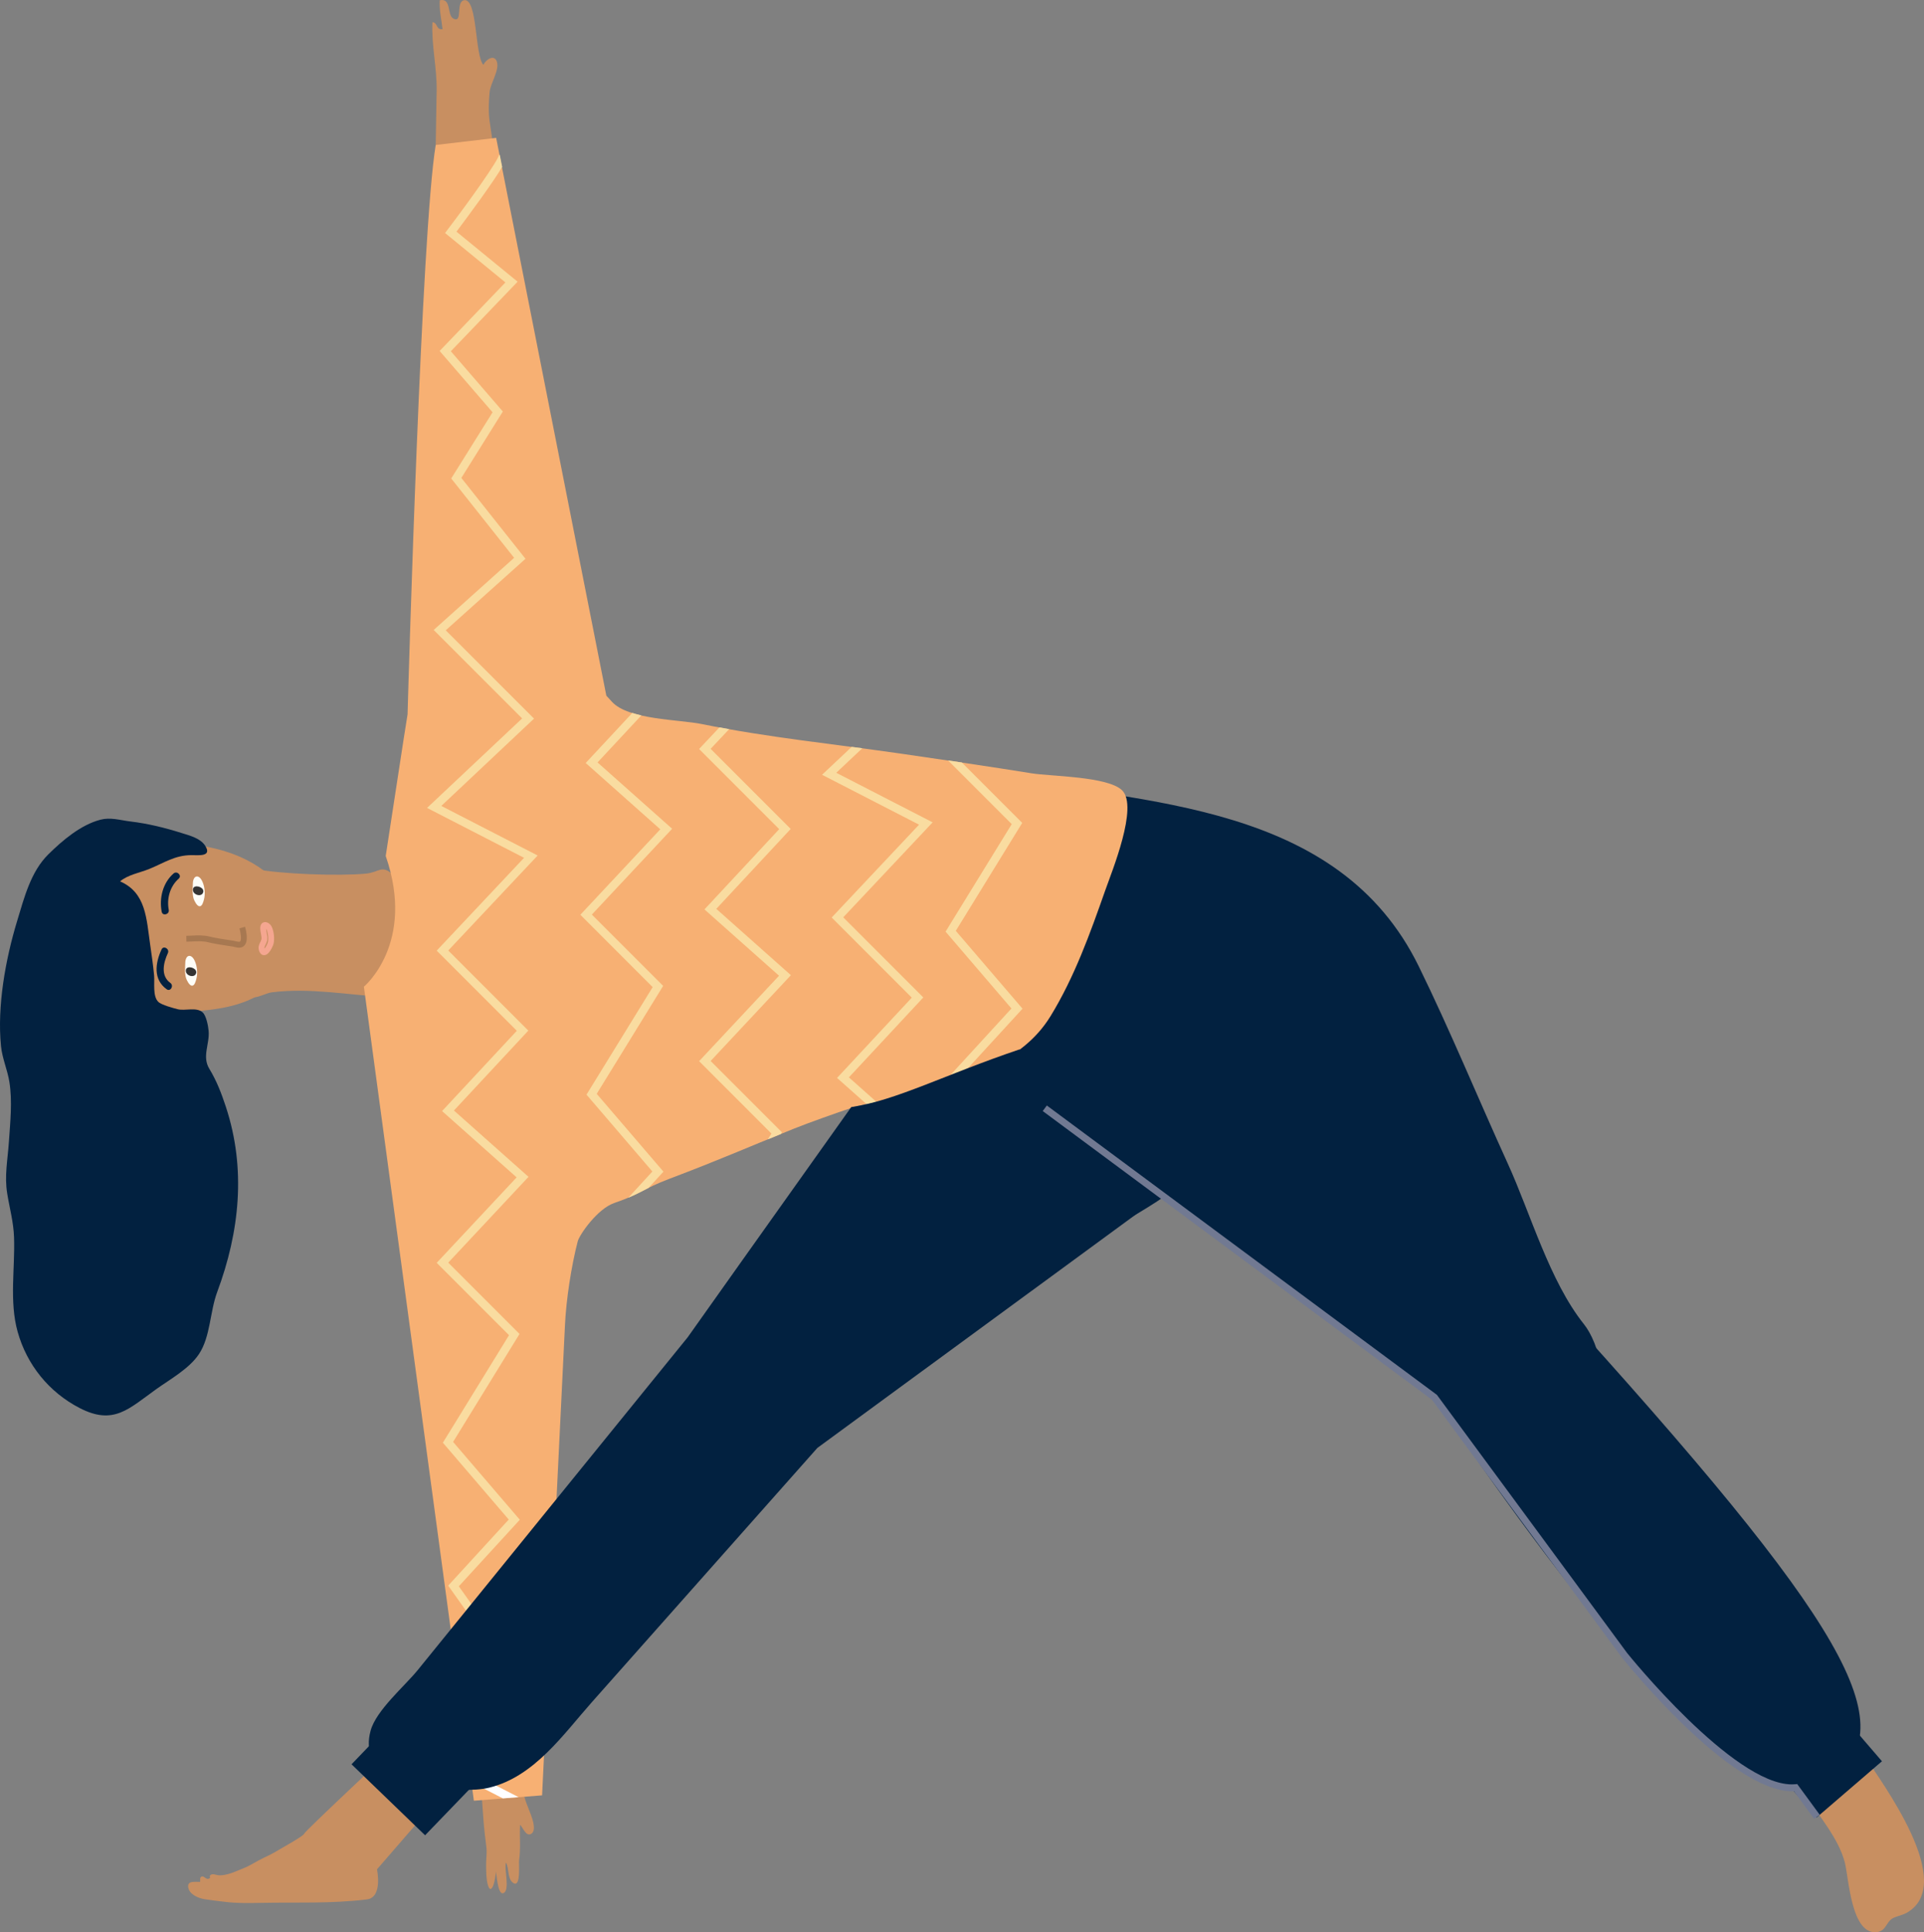
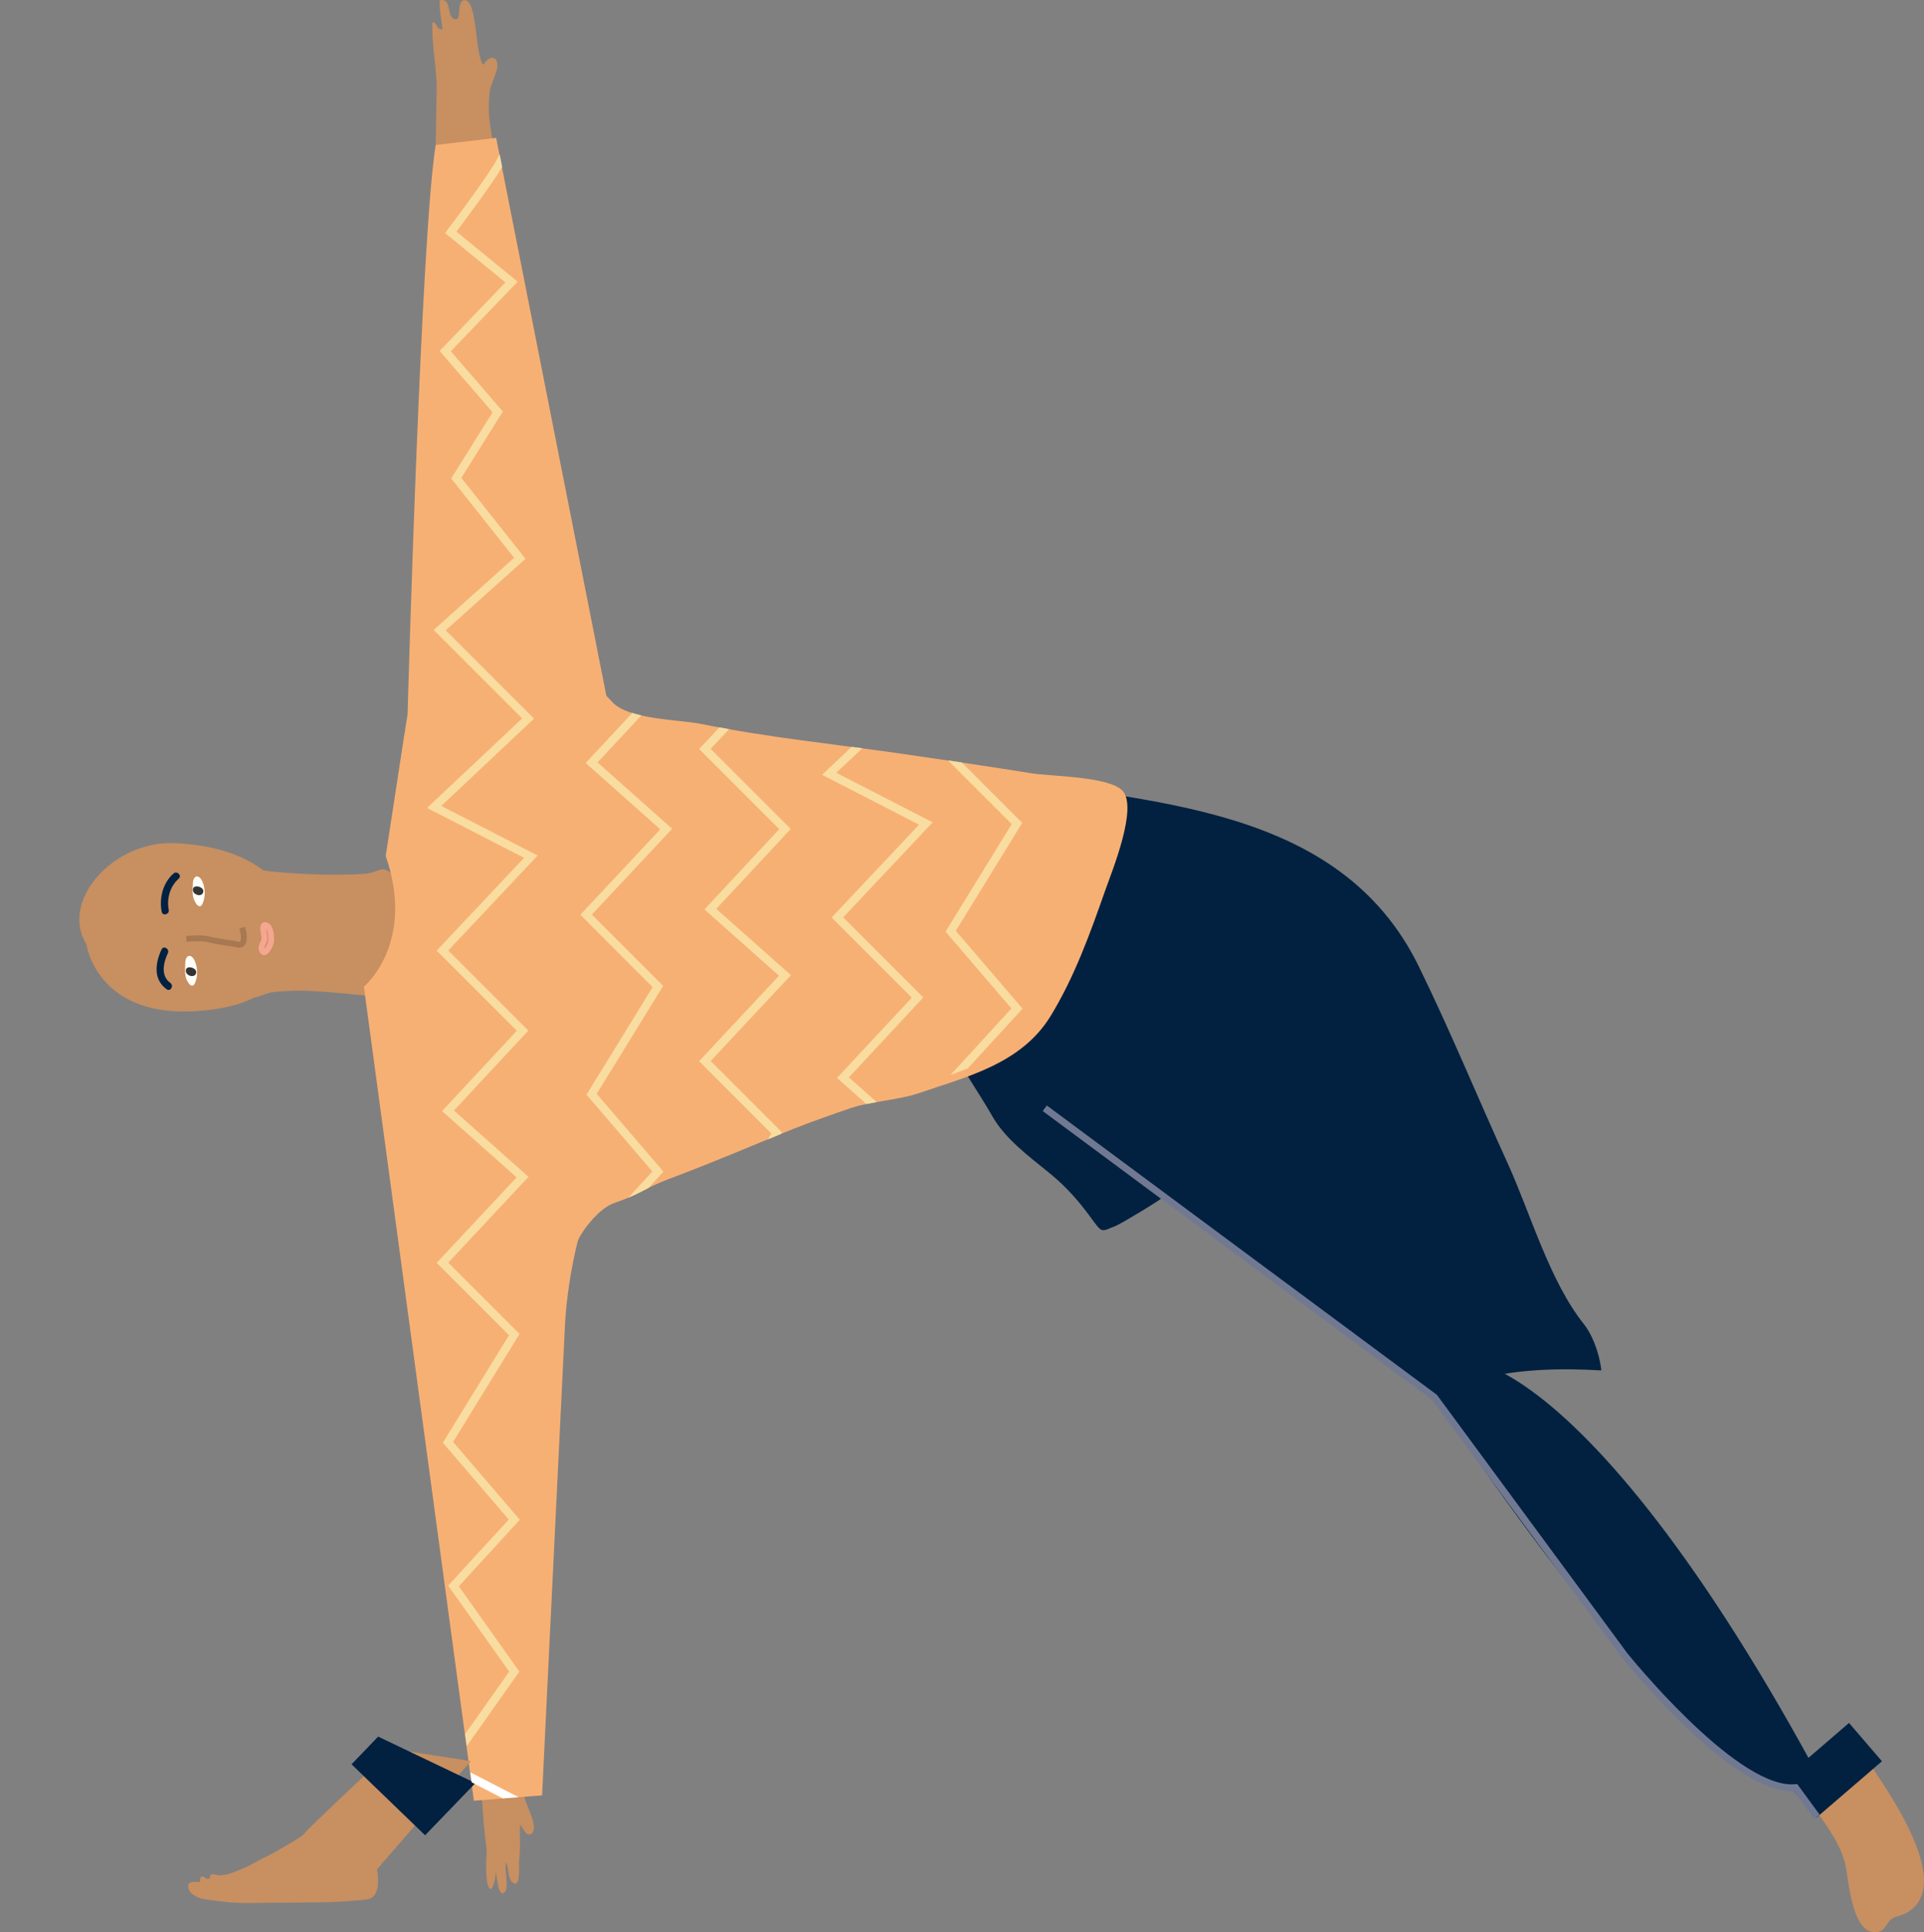
<svg xmlns="http://www.w3.org/2000/svg" version="1.1" x="0px" y="0px" width="164.956px" height="165.633px" viewBox="0 0 164.956 165.633" style="overflow:visible;enable-background:new 0 0 164.956 165.633;" xml:space="preserve">
  <rect x="0" y="0" width="164.956" height="165.633" fill="#808080" stroke="none" />
  <style type="text/css">
	.st0{fill:#C88F61;}
	.st1{fill:#022140;}
	.st2{fill:#A77851;}
	.st3{fill:#FEFDF7;}
	.st4{fill:#343434;}
	.st5{fill:#F5A690;}
	.st6{fill:#F7B073;}
	.st7{fill:#DDB003;}
	.st8{fill:#FFFFFF;}
	.st9{fill:#F9DCA0;}
	.st10{fill:#717992;}
</style>
  <defs>
</defs>
  <g>
    <g>
      <g>
        <path class="st0" d="M159.803,150.45c1.597,2.446,8.004,11.036,3.678,13.516c-0.393,0.226-1.016,0.324-1.288,0.523     c-0.487,0.355-0.531,1.01-1.2,1.124c-2.279,0.388-2.486-4.637-2.822-5.943c-0.531-2.066-2.191-3.963-3.366-5.771L159.803,150.45z     " />
        <path class="st1" d="M135.805,113.519c-2.958-3.7-4.58-9.49-6.526-13.757c-2.565-5.625-4.924-11.382-7.644-16.933     c-6.846-13.968-23.383-13.99-36.735-16.321c-1.933,1.625-1.646,5.686-2.067,7.999c-0.324,1.777-1.033,3.461-1.135,5.255     c-0.063,1.12,0.22,2.428,0.008,3.529c-0.349,1.808-1.286,3.207-0.601,5.227c0.82,2.419,2.698,4.916,3.968,7.157     c1.115,1.967,3.15,3.453,4.888,4.871c1.409,1.15,2.437,2.3,3.529,3.782c1.062,1.444,0.856,1.271,2.182,0.754     c0.388-0.152,4.119-2.372,4.113-2.535c0,0-0.001-0.015-0.001-0.015l23.292,17.099c1.154-0.693,2.54-1.109,3.75-1.418     c3.364-0.86,6.978-0.945,10.47-0.737C137.08,115.724,136.413,114.28,135.805,113.519z" />
-         <path class="st1" d="M122.983,119.782c0,0,25.135,38.65,33.386,33.333c7.002-4.512,3.236-12.34-21.026-39.236     C135.343,113.878,121.668,113.075,122.983,119.782z" />
+         <path class="st1" d="M122.983,119.782c0,0,25.135,38.65,33.386,33.333C135.343,113.878,121.668,113.075,122.983,119.782z" />
        <rect x="153.471" y="149.52" transform="matrix(0.758 -0.652 0.652 0.758 -60.903 139.251)" class="st1" width="7.404" height="4.331" />
      </g>
      <path class="st0" d="M38.067,123.794l2.842,24.865c0,0,0.543,7.373,0.543,7.376c0.057,0.776,0.153,1.548,0.248,2.32    c0.067,0.545-0.035,1.015-0.024,1.555c0.01,0.536,0.001,1.128,0.145,1.647c0.11,0.395,0.266,0.556,0.473,0.069    c0.078-0.183,0.263-1.101,0.219-1.266c0.043,0.16,0.153,2.063,0.615,1.933c0.656-0.185,0.056-2.191,0.254-2.619    c0.279,0.477,0.109,1.367,0.6,1.723c0.701,0.507,0.481-1.639,0.523-1.923c0.151-1.038,0.028-2.009,0.086-3.055    c0.25,0.26,0.509,1.034,0.945,0.786c0.478-0.272,0.114-1.275-0.019-1.642c-0.3-0.828-0.753-1.684-0.666-2.574    c0.278-2.829,0.836-5.598,0.986-8.432c0.094-1.789,0.153-3.583,0.283-5.37c0,0,2.368-32.679,2.368-32.679l-13.261-2.605    L38.067,123.794z" />
      <path class="st0" d="M38.188,53.014l-0.947-33.863c0.039-2.241,0.077-4.482,0.116-6.723c0.027-1.55,0.053-3.099,0.08-4.649    c0.034-1.967-0.461-3.928-0.36-5.879c0.483,0.058,0.286,0.68,0.866,0.597c-0.09-0.806-0.289-1.581-0.241-2.473    c1.025-0.228,0.602,1.278,1.171,1.572c0.847,0.438,0.15-1.515,0.957-1.582c1.11-0.093,0.88,4.734,1.609,5.544    c0.263-0.505,0.938-0.903,1.157-0.282c0.254,0.72-0.548,1.852-0.618,2.615c-0.07,0.763-0.112,1.738,0,2.5l6.157,42.151    l0.947,7.104l-10.656,0.237L38.188,53.014z" />
      <g>
        <g>
          <path class="st0" d="M21.775,74.48c2.291,0.455,7.298,0.63,9.598,0.409c1.177-0.113,1.325-0.795,2.304,0.076      c1.024,0.911,0.714,2.468,0.548,3.655c-0.189,1.356-0.478,2.709-0.765,4.046c-0.197,0.921-0.234,1.898-0.53,2.794      c-3.239-0.186-6.347-0.798-9.598-0.399c-0.797,0.098-1.663,0.889-2.275,0.031c-0.247-0.347-0.452-0.977-0.451-1.403      c0-1.373,1.176-1.979,0.756-3.434c-0.405-1.404-1.352-2.427-2.029-3.685C17.919,73.939,19.738,74.076,21.775,74.48z" />
          <path class="st0" d="M7.401,80.916c0,0,0.954,7.219,11.346,5.54c8.539-1.38,6.522-9.122,5.646-10.144      c-1.575-1.839-4.032-3.769-9.357-4.035C9.711,72.01,5.113,77.255,7.401,80.916z" />
          <g>
            <path class="st1" d="M14.468,77.992c-0.187-0.96,0.109-2.018,0.853-2.669c0.305-0.267-0.141-0.709-0.443-0.444       c-0.916,0.802-1.241,2.109-1.014,3.279C13.94,78.555,14.545,78.387,14.468,77.992L14.468,77.992z" />
          </g>
          <g>
            <path class="st1" d="M13.85,81.389c-0.542,1.17-0.729,2.57,0.439,3.413c0.329,0.237,0.641-0.307,0.317-0.542       c-0.855-0.617-0.594-1.736-0.214-2.555C14.561,81.341,14.02,81.022,13.85,81.389L13.85,81.389z" />
          </g>
          <g>
            <path class="st2" d="M20.497,81.238c-0.14,0-0.275-0.033-0.382-0.059c-0.058-0.014-0.116-0.028-0.173-0.038       c-0.184-0.03-0.37-0.058-0.556-0.086c-0.508-0.077-1.034-0.156-1.538-0.281c-0.456-0.113-0.911-0.091-1.393-0.068       c-0.156,0.007-0.313,0.015-0.472,0.018l-0.01-0.502c0.155-0.003,0.307-0.011,0.458-0.018c0.497-0.024,1.01-0.049,1.537,0.082       c0.481,0.119,0.995,0.196,1.492,0.271c0.188,0.028,0.376,0.057,0.562,0.087c0.072,0.012,0.142,0.029,0.21,0.045       c0.313,0.076,0.342,0.052,0.387-0.033c0.086-0.163,0.023-0.686-0.091-1.072l0.481-0.142c0.03,0.102,0.286,1.007,0.053,1.448       C20.919,81.166,20.703,81.238,20.497,81.238z" />
          </g>
-           <path class="st1" d="M9.841,70.211c-0.403-0.047-0.807-0.052-1.223,0.055c-1.687,0.435-3.267,1.777-4.482,2.979      c-1.507,1.489-2.065,3.727-2.666,5.703c-0.995,3.273-1.727,7.3-1.384,10.728c0.106,1.061,0.554,2.03,0.72,3.076      c0.263,1.655,0.072,3.444-0.041,5.106c-0.11,1.615-0.392,2.922-0.148,4.443c0.206,1.285,0.543,2.446,0.588,3.778      c0.091,2.656-0.418,5.484,0.307,8.082c0.788,2.826,2.684,5.183,5.322,6.542c2.907,1.497,4.196,0.073,6.566-1.623      c1.191-0.852,2.829-1.754,3.659-3.004c0.991-1.493,0.931-3.623,1.564-5.323c1.924-5.163,2.492-10.564,0.741-15.88      c-0.385-1.168-0.788-2.217-1.42-3.259c-0.64-1.055,0.042-2.109-0.058-3.252c-0.036-0.415-0.2-1.296-0.514-1.58      c-0.529-0.479-1.495-0.106-2.143-0.271c-0.357-0.091-1.392-0.365-1.662-0.634c-0.491-0.491-0.295-1.623-0.355-2.27      c-0.082-0.877-0.21-1.75-0.336-2.622c-0.325-2.25-0.351-4.46-2.58-5.431c0.659-0.568,1.702-0.739,2.503-1.066      c1.288-0.525,2.177-1.174,3.612-1.184c0.58-0.004,1.784,0.16,1.193-0.786c-0.419-0.672-1.353-0.894-2.035-1.11      c-1.425-0.451-2.893-0.81-4.379-0.989C10.731,70.365,10.286,70.263,9.841,70.211z" />
          <g>
            <path class="st3" d="M17.483,77.119c-0.052,0.189-0.144,0.589-0.385,0.569c-0.221-0.019-0.441-0.478-0.493-0.64       c-0.131-0.41-0.082-0.916-0.069-1.326c0.022-0.695,0.511-0.807,0.806-0.173C17.556,76.004,17.617,76.63,17.483,77.119z" />
            <path class="st4" d="M17.395,76.25c-0.189-0.325-0.924-0.423-0.849,0.09c0.059,0.407,0.784,0.581,0.882,0.119       C17.444,76.382,17.43,76.312,17.395,76.25z" />
          </g>
          <g>
            <path class="st3" d="M16.832,83.927c-0.052,0.189-0.144,0.589-0.385,0.569c-0.221-0.019-0.442-0.478-0.493-0.64       c-0.131-0.41-0.082-0.916-0.069-1.326c0.022-0.695,0.511-0.807,0.806-0.173C16.904,82.813,16.966,83.438,16.832,83.927z" />
            <path class="st4" d="M16.787,83.188c-0.189-0.325-0.924-0.423-0.849,0.09c0.06,0.407,0.784,0.581,0.882,0.119       C16.836,83.319,16.822,83.249,16.787,83.188z" />
          </g>
        </g>
        <g>
          <path class="st5" d="M22.642,81.881L22.642,81.881c-0.11,0-0.312-0.048-0.426-0.372c-0.112-0.319,0.013-0.572,0.104-0.757      c0.044-0.09,0.086-0.176,0.098-0.255c0.016-0.112-0.015-0.283-0.045-0.448c-0.032-0.177-0.065-0.36-0.058-0.536      c0.015-0.345,0.235-0.467,0.418-0.467c0.206,0,0.43,0.149,0.544,0.362c0.22,0.409,0.27,1.099,0.178,1.487      c-0.023,0.096-0.089,0.255-0.17,0.406C23.079,81.691,22.867,81.881,22.642,81.881z M22.818,79.617      c0.006,0.104,0.028,0.225,0.049,0.342c0.037,0.205,0.075,0.417,0.047,0.609c-0.023,0.158-0.087,0.289-0.144,0.404      c-0.076,0.155-0.114,0.24-0.089,0.342c0.042-0.05,0.099-0.13,0.163-0.251c0.076-0.143,0.117-0.255,0.124-0.285      c0.073-0.312,0.008-0.873-0.132-1.134C22.831,79.635,22.825,79.626,22.818,79.617z" />
        </g>
      </g>
      <path class="st6" d="M96.21,67.754c-1.206-1.202-6.151-1.204-7.755-1.462c-3.695-0.594-7.398-1.135-11.101-1.671    c-5.708-0.826-11.519-1.401-17.174-2.551c-1.975-0.402-6.303-0.361-7.714-1.912c-0.139-0.152-0.302-0.329-0.481-0.523    l-9.447-47.815l-5.182,0.608c-1.224,7.406-2.327,45.772-2.413,48.809l-0.321,2.02l-1.553,10.12    c2.599,7.497-1.871,11.206-1.871,11.206l9.429,69.779l5.849-0.46c0.153-3.338,1.808-36.968,1.962-40.305    c0.101-2.189,0.547-5.079,1.094-7.188c0.144-0.554,1.671-2.779,3.125-3.282c2.448-0.846,2.361-1.18,4.782-2.096    c4.355-1.647,6.333-2.543,10.624-4.277c1.213-0.49,3.754-1.39,4.999-1.805c1.439-0.48,4.14-0.705,5.575-1.196    c4.185-1.432,8.915-2.536,11.435-6.651c2.05-3.349,3.385-7.071,4.681-10.76C95.346,74.654,97.612,69.152,96.21,67.754z" />
      <path class="st0" d="M40.366,150.966l-8.044,9.277c0,0,0.516,2.406-0.859,2.578c-2.984,0.373-6.096,0.237-9.098,0.298    c-1.05,0.021-2.043,0.04-3.081-0.088c-0.581-0.072-1.156-0.133-1.73-0.224c-0.518-0.082-1.286-0.387-1.408-0.978    c-0.136-0.657,0.614-0.488,1.017-0.511c0.004-0.183-0.049-0.378,0.119-0.453c0.188-0.085,0.36,0.242,0.575,0.192    c0.303-0.072,0.026-0.188,0.181-0.316c0.205-0.168,0.458-0.006,0.687,0.011c0.728,0.053,1.507-0.347,2.16-0.604    c0.608-0.24,1.117-0.607,1.715-0.886c0.466-0.217,0.926-0.45,1.362-0.723c0.144-0.09,2.118-1.181,2.118-1.353    c0-0.155,7.592-7.258,7.592-7.258L40.366,150.966z" />
      <polygon class="st1" points="32.42,148.866 30.14,151.24 36.446,157.324 40.759,152.85   " />
-       <path class="st7" d="M71.884,96.545" />
      <polygon class="st8" points="40.439,152.787 43.114,154.163 44.461,154.057 40.323,151.928   " />
      <g>
        <path class="st9" d="M37.835,69.086l7.952-7.484l-7.571-7.571l6.837-6.13l-5.499-6.933l3.558-5.693l-4.459-5.163l5.726-5.964     l-5.243-4.29c0.378-0.501,1.217-1.624,2.049-2.783c0.98-1.367,1.544-2.219,1.87-2.764l-0.203-1.025H42.79     c0-0.006,0-0.012,0.001-0.019c-0.085,0.492-2.318,3.658-4.428,6.434l-0.207,0.273l5.177,4.236l-5.641,5.876l4.539,5.256     l-3.546,5.674l5.394,6.802l-6.898,6.184l7.584,7.584l-8.151,7.671l8.316,4.277l-7.491,7.959l6.869,6.869l-6.408,6.882     l6.393,5.683l-6.853,7.326l6.201,6.202l-5.672,9.217l5.647,6.588l-5.191,5.663l5.23,7.37l-3.778,5.353l0.14,1.034l4.509-6.388     l-5.189-7.312l5.229-5.704l-5.72-6.673l5.695-9.254l-6.112-6.112l6.882-7.356l-6.394-5.684l6.38-6.852l-6.866-6.866l7.665-8.144     L37.835,69.086z" />
        <path class="st9" d="M51.231,65.359l3.757-4.035c-0.269-0.062-0.529-0.131-0.776-0.209l-3.996,4.292l6.393,5.683l-6.853,7.326     l6.201,6.202l-5.672,9.217l5.647,6.588l-2.063,2.251c0.736-0.307,1.165-0.555,1.735-0.842l1.277-1.393l-5.72-6.673l5.695-9.254     l-6.112-6.112l6.882-7.356L51.231,65.359z" />
        <path class="st9" d="M61.413,77.91l6.38-6.852l-6.866-6.866l1.589-1.688c-0.278-0.049-0.555-0.1-0.833-0.152l-1.746,1.855     l6.869,6.869l-6.408,6.882l6.393,5.683l-6.853,7.326l6.201,6.202l-0.308,0.501c0.356-0.147,0.726-0.298,1.115-0.457l0.092-0.15     l-6.112-6.112l6.882-7.356L61.413,77.91z" />
        <path class="st9" d="M71.698,66.245l2.233-2.102c-0.303-0.04-0.606-0.08-0.909-0.12l-2.543,2.393l8.316,4.277l-7.491,7.959     l6.869,6.869l-6.408,6.882l2.517,2.237c0.282-0.058,0.579-0.113,0.882-0.167l-2.383-2.118l6.38-6.852l-6.866-6.866l7.665-8.144     L71.698,66.245z" />
        <path class="st9" d="M87.666,86.467l-5.72-6.673l5.695-9.254l-5.18-5.18c-0.393-0.058-0.786-0.116-1.179-0.174l5.459,5.459     l-5.672,9.217l5.647,6.588l-5.191,5.663l0.013,0.018l1.441-0.552L87.666,86.467z" />
      </g>
-       <path class="st1" d="M87.401,89.96c-6.413,2.166-10.594,4.386-14.42,4.943c-6.117,8.585-14.028,19.741-14.028,19.741    c-4.373,5.39-8.747,10.781-13.12,16.171c-3.336,4.112-6.672,8.224-10.008,12.335c-1.144,1.409-3.575,3.457-4.052,5.211    c-0.95,3.497,2.704,4.529,5.408,4.861c1.405,0.173,3.396,0.361,4.787,0.015c3.854-0.958,6.304-4.535,8.792-7.341    c2.786-3.14,5.572-6.281,8.357-9.421c3.655-4.12,7.309-8.24,10.964-12.359l28.641-20.99L87.401,89.96z" />
    </g>
    <g>
      <path class="st10" d="M155.541,155.917l-1.736-2.368c-0.054,0.002-0.109,0.003-0.163,0.003c-5.351,0-14.224-11.013-14.607-11.491    l-16.263-22.068L89.399,95.242l0.353-0.475l33.443,24.804l0.026,0.036l16.282,22.094c0.085,0.106,9.069,11.261,14.125,11.261    c0.099,0,0.196-0.004,0.292-0.013l0.167-0.015l1.931,2.634L155.541,155.917z" />
    </g>
  </g>
</svg>